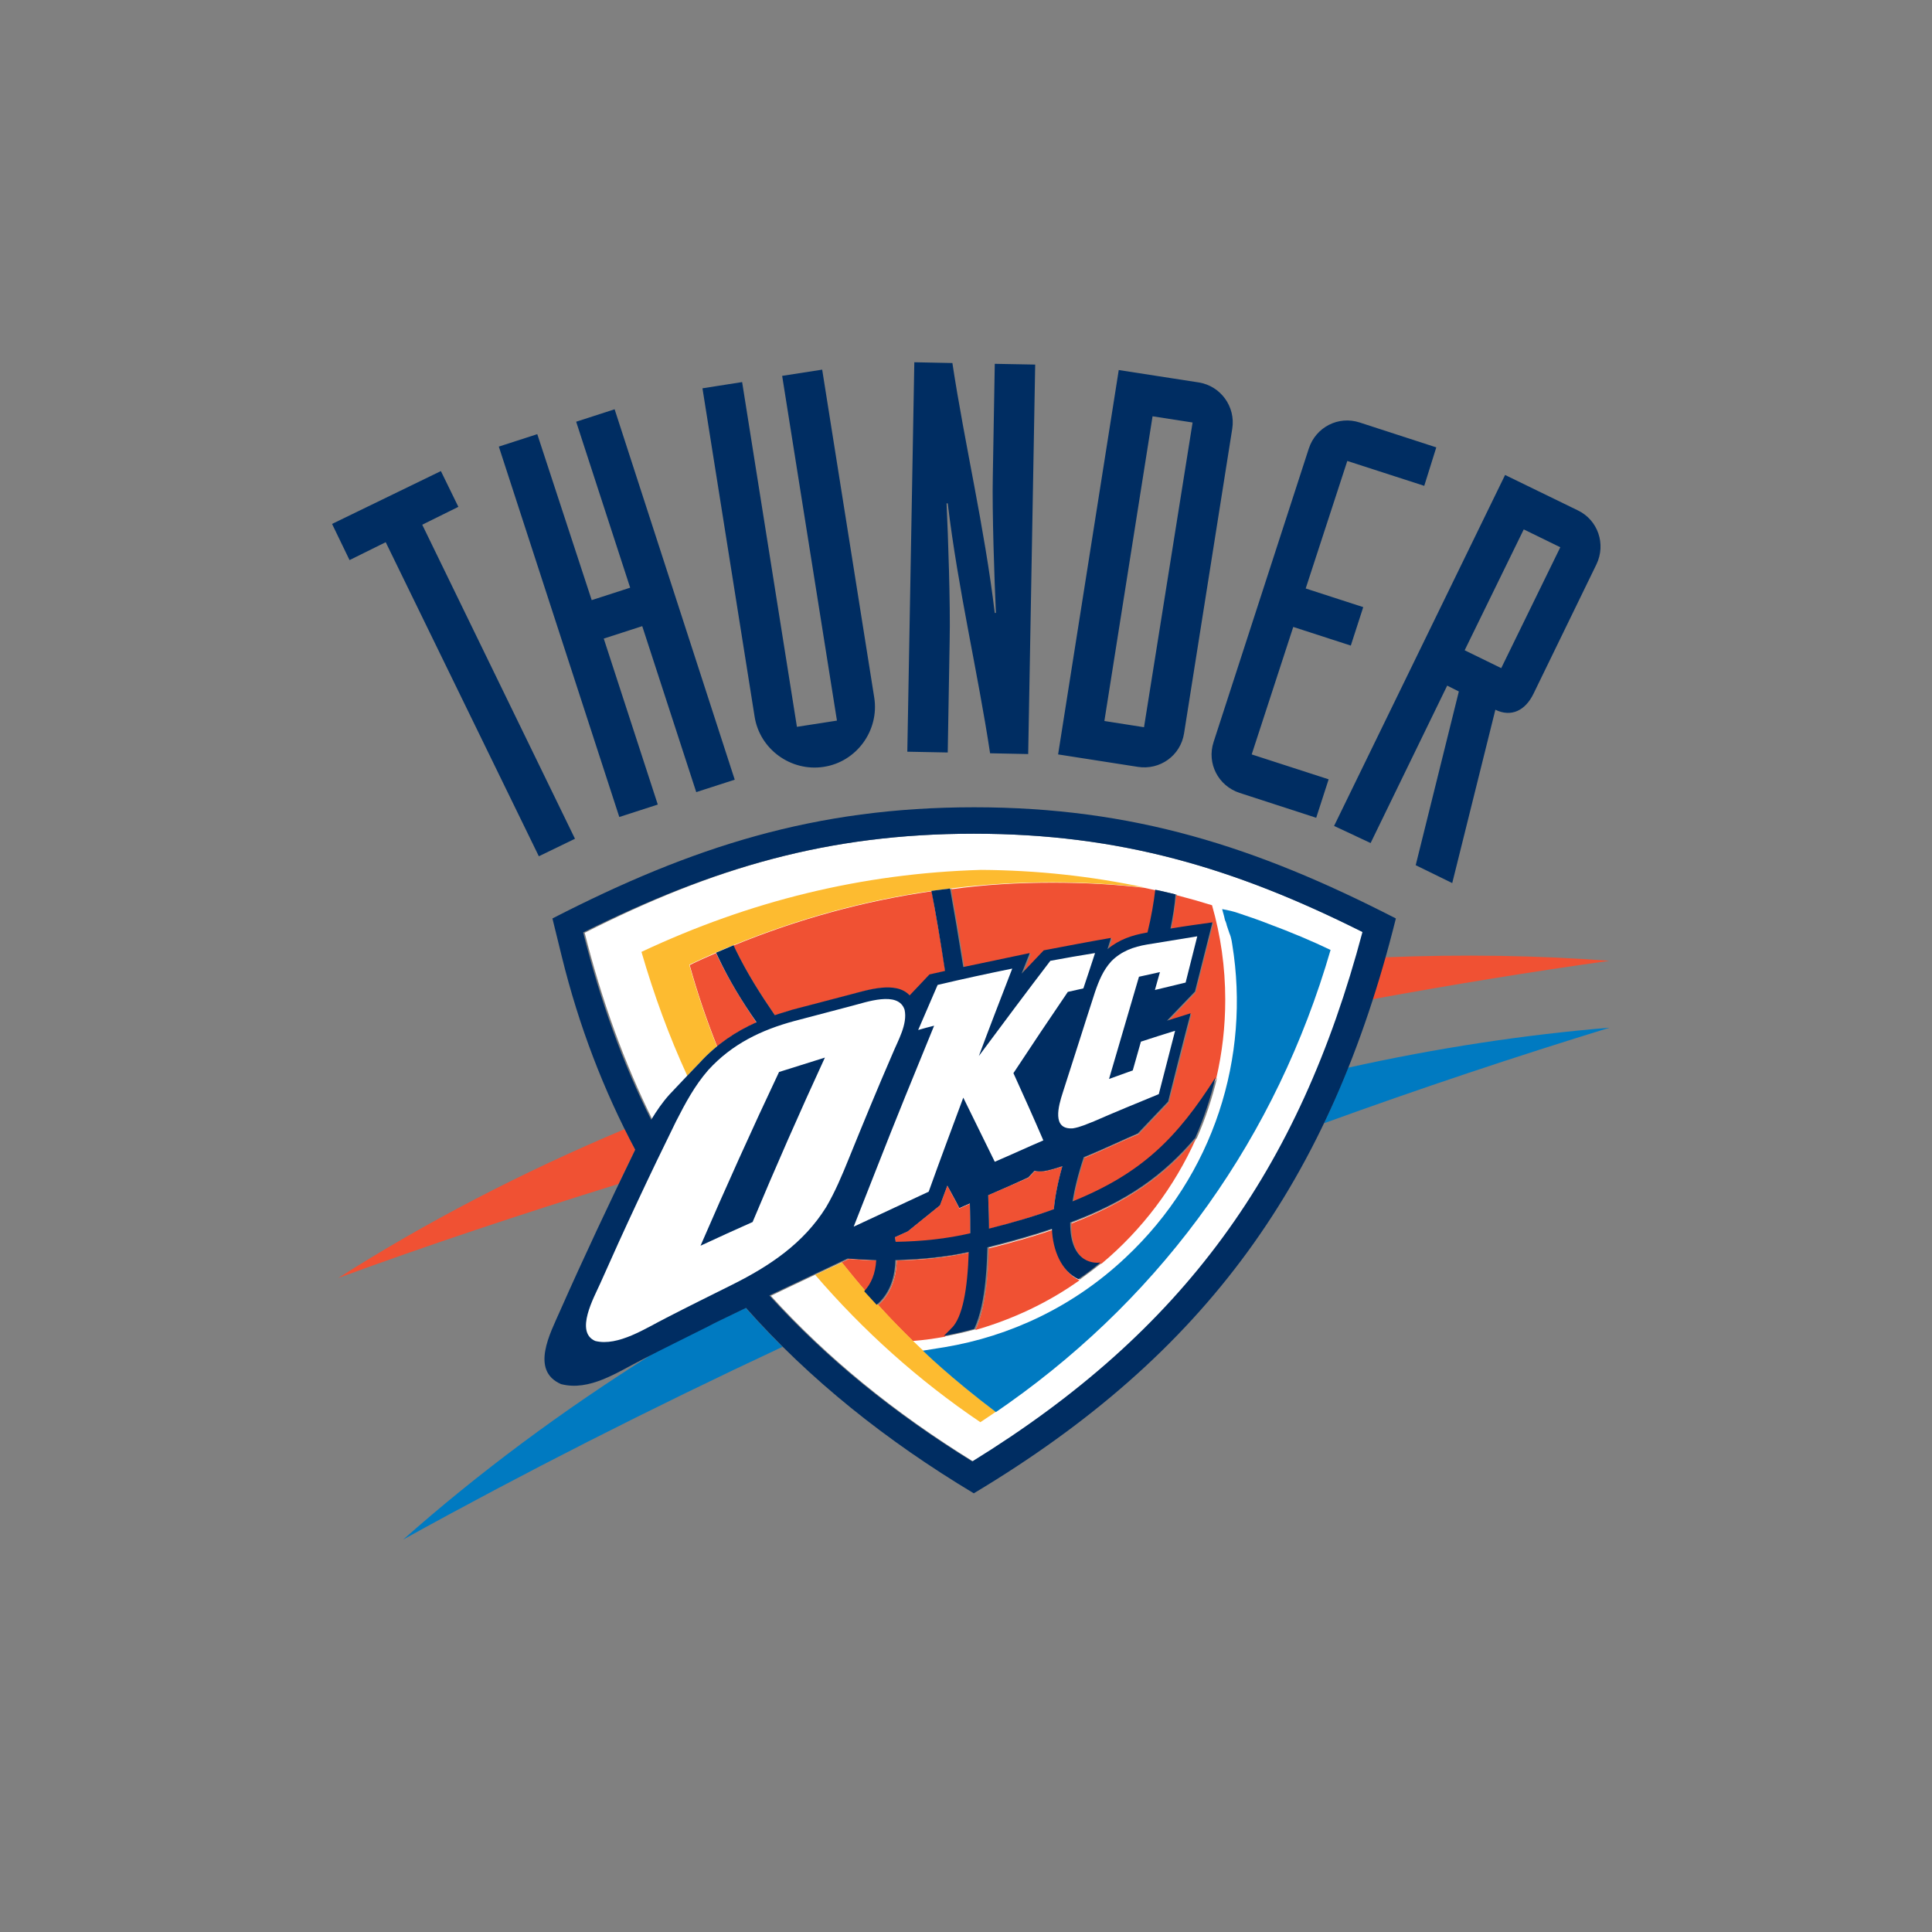
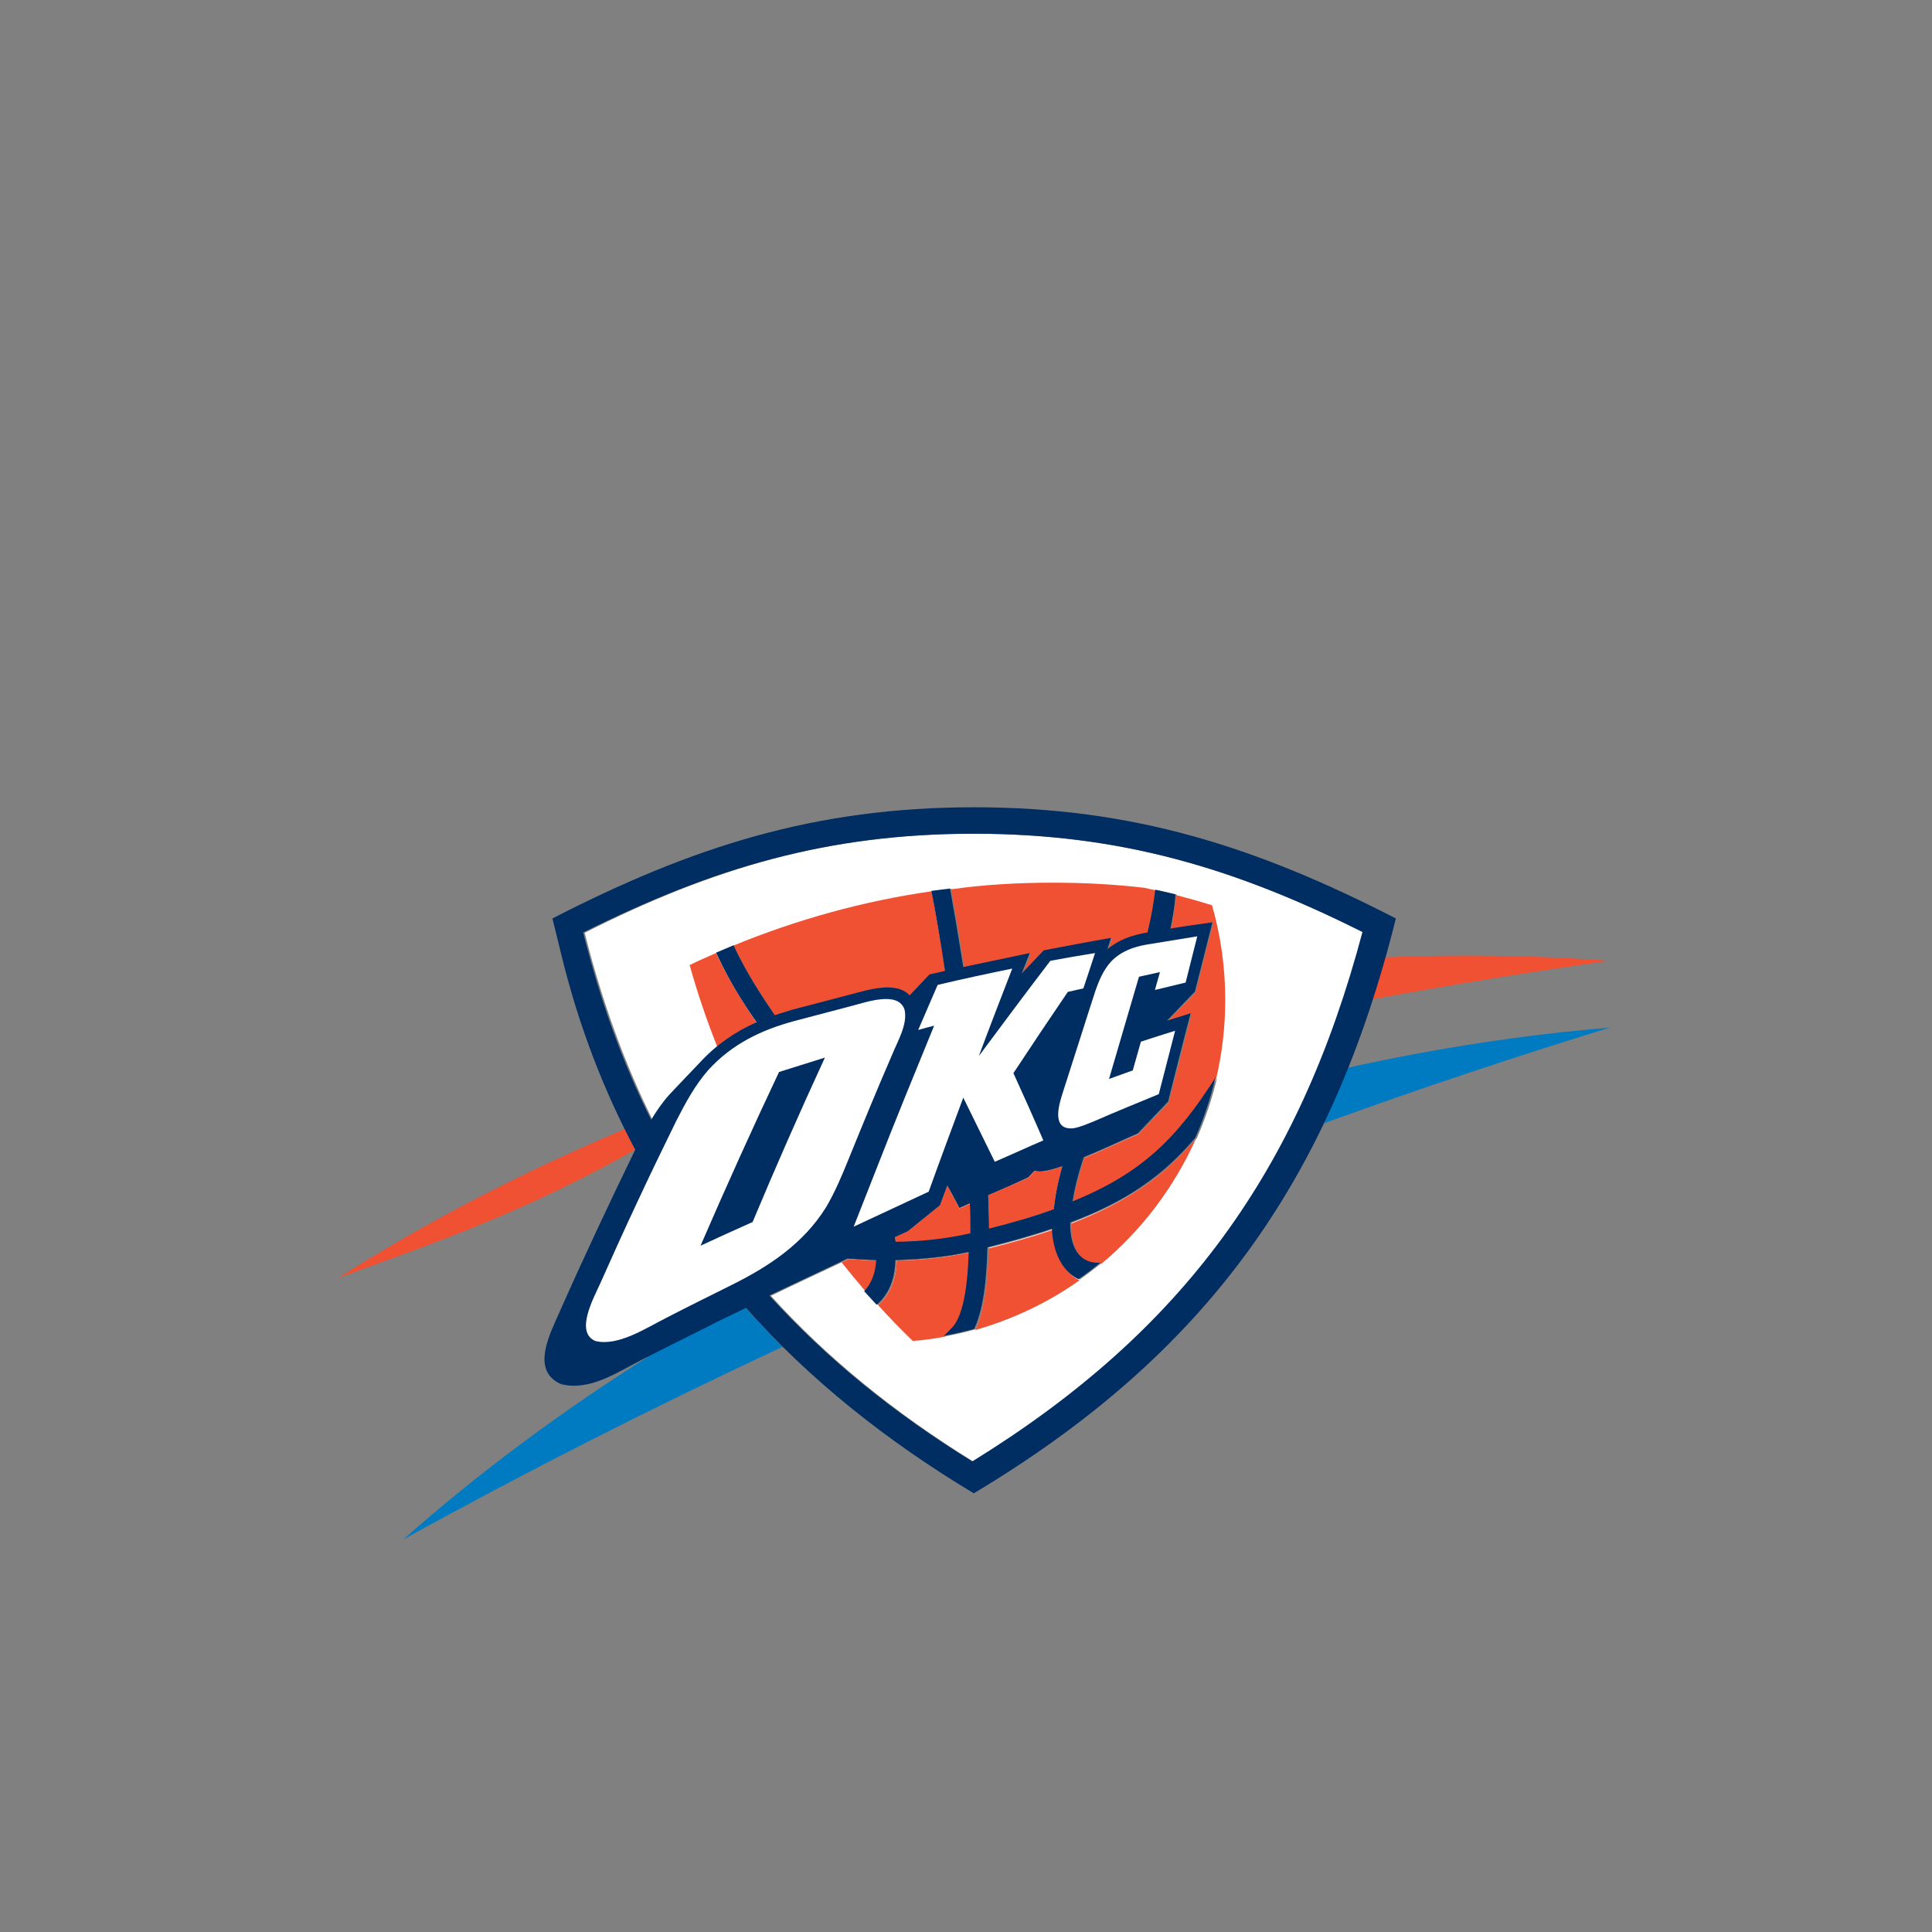
<svg xmlns="http://www.w3.org/2000/svg" width="64" height="64" viewBox="0 0 64 64" fill="none">
  <rect x="0" y="0" width="64" height="64" fill="#808080" stroke="none" />
-   <path d="M50.476 17.537L48.519 21.541L49.73 22.133L51.687 18.129L50.476 17.537ZM44.193 27.36L49.858 15.734L52.266 16.906C52.936 17.227 53.206 18.026 52.884 18.695L50.798 22.983C50.528 23.537 50.064 23.768 49.536 23.511L48.107 29.253L46.897 28.661L48.326 22.906L47.94 22.712L45.403 27.927L44.193 27.36ZM47.579 14.82L45.043 13.996C44.335 13.764 43.588 14.15 43.356 14.858L40.202 24.579C39.97 25.288 40.356 26.034 41.064 26.266L43.601 27.09L44.013 25.816L41.464 24.991L42.841 20.768L44.747 21.386L45.159 20.112L43.253 19.494L44.631 15.27L47.18 16.094L47.579 14.82ZM38.18 13.79L39.506 13.996L37.897 24.09L36.584 23.884L38.18 13.79ZM35.051 24.991L37.691 25.403C38.425 25.519 39.107 25.03 39.223 24.296L40.82 14.202C40.936 13.468 40.434 12.785 39.712 12.669L37.06 12.258L35.051 24.991ZM30.056 24.901L31.395 24.927L31.459 21.193C31.485 20.06 31.408 17.755 31.356 16.674H31.395C31.742 19.558 32.386 22.236 32.798 24.953L34.06 24.979L34.292 12.077L32.953 12.052L32.888 15.785C32.863 16.919 32.94 19.223 32.991 20.305H32.953C32.605 17.421 31.961 14.742 31.549 12.026L30.288 12L30.056 24.901ZM27.236 12.245L25.91 12.451L27.725 23.871L26.399 24.077L24.584 12.657L23.27 12.863L24.996 23.73C25.163 24.824 26.206 25.571 27.288 25.403C28.382 25.236 29.129 24.193 28.961 23.112L27.236 12.245ZM20.515 27.064L21.79 26.652L20 21.154L21.275 20.742L23.064 26.24L24.339 25.828L20.36 13.558L19.086 13.97L20.875 19.468L19.601 19.88L17.798 14.382L16.524 14.794L20.515 27.064ZM17.85 28.365L19.047 27.785L13.987 17.382L15.184 16.79L14.605 15.605L11 17.356L11.579 18.554L12.777 17.961L17.85 28.365Z" fill="#002D62" />
  <path d="M44.657 35.369C47.618 34.712 50.515 34.275 53.322 34.043C50.219 34.996 47.051 36.051 43.858 37.21C44.142 36.618 44.399 36 44.657 35.369ZM13.356 51C15.828 48.811 18.622 46.725 21.687 44.807C22.266 44.511 22.833 44.227 23.412 43.944C23.644 43.828 24.12 43.597 24.7 43.326C25.099 43.764 25.498 44.202 25.923 44.614C21.545 46.661 17.335 48.798 13.356 51Z" fill="#007AC1" />
-   <path d="M45.88 31.712C48.442 31.609 50.927 31.648 53.309 31.828C50.734 32.189 48.12 32.614 45.455 33.103C45.609 32.652 45.751 32.189 45.88 31.712ZM11.206 42.335C14.077 40.506 17.258 38.846 20.695 37.403C20.811 37.635 20.927 37.867 21.043 38.086C20.863 38.459 20.669 38.846 20.489 39.219C17.296 40.21 14.193 41.24 11.206 42.335Z" fill="#F05133" />
+   <path d="M45.88 31.712C48.442 31.609 50.927 31.648 53.309 31.828C50.734 32.189 48.12 32.614 45.455 33.103C45.609 32.652 45.751 32.189 45.88 31.712ZM11.206 42.335C14.077 40.506 17.258 38.846 20.695 37.403C20.811 37.635 20.927 37.867 21.043 38.086C17.296 40.21 14.193 41.24 11.206 42.335Z" fill="#F05133" />
  <path d="M29.644 40.983L30.069 40.79L31.137 39.927L31.382 39.27C31.537 39.592 31.627 39.708 31.781 40.017L32.129 39.863C32.142 40.21 32.142 40.532 32.142 40.854C31.369 41.034 30.532 41.124 29.669 41.137L29.644 40.983ZM32.734 39.592C33.184 39.399 33.622 39.206 34.073 39.013L34.279 38.794C34.369 38.807 34.472 38.807 34.588 38.807C34.755 38.781 34.974 38.717 35.206 38.639C35.051 39.18 34.961 39.657 34.923 40.069C34.292 40.288 33.584 40.506 32.773 40.712C32.76 40.339 32.747 39.978 32.734 39.592ZM32.258 27.618C37.099 27.618 40.897 28.751 45.184 30.888C43.086 38.794 39.249 44.112 32.258 48.425C29.631 46.803 27.403 44.987 25.537 42.927C26.36 42.528 27.3 42.09 28.124 41.704C28.459 41.73 28.768 41.755 29.077 41.755C29.064 42.206 28.91 42.541 28.678 42.785C28.807 42.94 28.948 43.094 29.09 43.236C29.451 42.914 29.682 42.438 29.708 41.755C30.558 41.742 31.382 41.652 32.142 41.485C32.103 42.734 31.923 43.648 31.575 44.009C31.562 44.022 31.549 44.034 31.549 44.034C31.459 44.137 31.382 44.202 31.318 44.266C31.652 44.202 32 44.124 32.322 44.034C32.747 43.146 32.76 41.601 32.76 41.331C33.545 41.137 34.253 40.931 34.897 40.712C34.923 41.434 35.219 42.129 35.773 42.386C36.017 42.206 36.262 42.026 36.506 41.833C36.365 41.858 35.489 41.91 35.502 40.506C37.369 39.798 38.579 38.961 39.648 37.7C39.931 37.056 40.15 36.399 40.318 35.704C39.043 37.712 37.871 38.884 35.579 39.811C35.644 39.399 35.76 38.923 35.953 38.343C36.622 38.06 37.318 37.725 37.742 37.558L38.747 36.502C39.004 35.524 39.249 34.558 39.493 33.579L38.708 33.824L39.635 32.858C39.828 32.099 40.021 31.326 40.215 30.567C39.751 30.631 39.288 30.708 38.824 30.773C38.901 30.386 38.953 30.013 38.991 29.64C38.773 29.588 38.541 29.524 38.322 29.485C38.27 29.91 38.193 30.373 38.064 30.901L38 30.914C37.562 30.991 37.124 31.133 36.738 31.455L36.867 31.081C36.12 31.21 35.386 31.352 34.639 31.494L33.906 32.266L33.931 32.202L34.176 31.584C33.442 31.738 32.708 31.893 31.974 32.047C31.82 31.056 31.665 30.167 31.537 29.446C31.331 29.472 31.124 29.498 30.918 29.524C31.047 30.258 31.215 31.172 31.369 32.176L30.854 32.292L30.197 32.987C29.734 32.498 28.794 32.807 28.202 32.961C27.558 33.129 26.927 33.296 26.283 33.464C26.09 33.515 25.897 33.579 25.717 33.644C25.24 32.949 24.79 32.24 24.416 31.468L24.352 31.326C24.159 31.403 23.966 31.481 23.773 31.571L23.85 31.738C24.21 32.485 24.648 33.193 25.112 33.876C24.429 34.184 23.785 34.609 23.232 35.215C23.232 35.215 22.331 36.154 22.227 36.27C21.996 36.541 21.79 36.824 21.622 37.107C20.682 35.215 19.936 33.154 19.369 30.901C23.618 28.751 27.416 27.618 32.258 27.618Z" fill="white" />
  <path d="M29.644 40.983L30.069 40.79L31.137 39.927L31.382 39.27C31.537 39.592 31.627 39.708 31.781 40.03L32.129 39.876C32.142 40.223 32.142 40.545 32.142 40.867C31.369 41.047 30.532 41.137 29.669 41.15L29.644 40.983ZM32.734 39.592C33.184 39.399 33.622 39.206 34.073 39.013L34.279 38.794C34.369 38.807 34.472 38.807 34.575 38.807C34.742 38.781 34.961 38.717 35.193 38.639C35.039 39.18 34.949 39.657 34.91 40.069C34.279 40.288 33.571 40.506 32.76 40.712C32.76 40.339 32.747 39.978 32.734 39.592ZM24.288 31.326C26.425 30.451 28.614 29.846 30.867 29.524C30.996 30.258 31.163 31.172 31.318 32.176L30.803 32.292L30.146 32.987C29.682 32.498 28.742 32.807 28.163 32.961C27.519 33.129 26.888 33.296 26.245 33.464C26.052 33.515 25.858 33.579 25.678 33.644C25.202 32.949 24.751 32.24 24.378 31.481L24.288 31.326ZM23.76 34.674C23.412 33.798 23.103 32.897 22.846 31.97C23.129 31.828 23.425 31.7 23.721 31.571L23.798 31.738C24.159 32.485 24.597 33.193 25.06 33.876C24.597 34.081 24.159 34.339 23.76 34.674ZM28.678 42.785C28.408 42.464 28.137 42.142 27.88 41.82L28.125 41.704C28.459 41.73 28.781 41.755 29.077 41.755C29.052 42.206 28.91 42.541 28.678 42.785ZM31.305 44.279C30.957 44.343 30.597 44.395 30.236 44.421C29.837 44.034 29.451 43.635 29.09 43.236C29.451 42.914 29.682 42.438 29.708 41.755C30.558 41.742 31.382 41.652 32.142 41.485C32.103 42.734 31.923 43.648 31.575 44.009C31.562 44.022 31.549 44.034 31.549 44.034C31.446 44.15 31.369 44.227 31.305 44.279ZM35.76 42.412C34.73 43.146 33.558 43.7 32.309 44.06C32.734 43.172 32.747 41.627 32.747 41.356C33.532 41.163 34.24 40.957 34.884 40.738C34.91 41.459 35.206 42.154 35.76 42.412ZM39.622 37.712C38.901 39.322 37.833 40.738 36.494 41.858C36.352 41.884 35.476 41.936 35.489 40.532C37.343 39.811 38.554 38.974 39.622 37.712ZM34.871 29.24C35.901 29.24 36.906 29.292 37.897 29.408C38.657 29.562 39.403 29.755 40.15 29.987C40.434 30.979 40.588 32.034 40.588 33.116C40.588 34.017 40.485 34.88 40.292 35.717C39.017 37.725 37.846 38.897 35.554 39.824C35.618 39.412 35.734 38.936 35.927 38.356C36.597 38.073 37.292 37.738 37.717 37.571L38.721 36.515C38.978 35.536 39.223 34.571 39.468 33.592L38.682 33.837L39.609 32.871C39.803 32.112 39.996 31.339 40.189 30.579C39.725 30.644 39.262 30.721 38.798 30.785C38.876 30.399 38.927 30.026 38.966 29.652C38.747 29.601 38.515 29.537 38.296 29.498C38.245 29.923 38.167 30.386 38.039 30.914L37.974 30.927C37.536 31.004 37.099 31.146 36.712 31.468L36.841 31.094C36.094 31.223 35.361 31.365 34.614 31.506L33.88 32.279L33.906 32.215L34.15 31.597C33.416 31.751 32.682 31.906 31.948 32.06C31.794 31.069 31.64 30.18 31.511 29.459C32.592 29.305 33.725 29.24 34.871 29.24Z" fill="#F05133" />
-   <path d="M22.768 35.639C22.163 34.326 21.661 32.949 21.249 31.532C24.841 29.846 28.549 28.931 32.502 28.816C34.343 28.828 36.133 29.021 37.897 29.395C36.906 29.292 35.888 29.227 34.871 29.227C33.725 29.227 32.592 29.292 31.485 29.433C31.279 29.459 31.073 29.485 30.867 29.511C28.614 29.833 26.425 30.438 24.288 31.313C24.094 31.391 23.901 31.468 23.708 31.558C23.412 31.687 23.129 31.816 22.833 31.957C23.09 32.884 23.399 33.785 23.747 34.661C23.554 34.828 23.36 35.009 23.18 35.202L22.768 35.639ZM32.476 47.112C30.416 45.721 28.588 44.073 27.004 42.232L27.893 41.82C28.15 42.142 28.421 42.476 28.691 42.785C28.82 42.94 28.961 43.094 29.103 43.236C30.275 44.524 31.575 45.708 32.991 46.764C32.811 46.893 32.644 46.996 32.476 47.112Z" fill="#FDBB30" />
  <path d="M29.644 40.983L29.669 41.137C30.532 41.124 31.369 41.034 32.142 40.854C32.142 40.532 32.142 40.21 32.129 39.863L31.781 40.017C31.627 39.708 31.549 39.579 31.382 39.27L31.137 39.927L30.069 40.79L29.644 40.983ZM32.734 39.592C32.747 39.978 32.76 40.339 32.76 40.7C33.571 40.494 34.279 40.288 34.91 40.056C34.949 39.644 35.039 39.167 35.193 38.627C34.961 38.704 34.755 38.768 34.575 38.794C34.459 38.807 34.356 38.807 34.266 38.781L34.06 39C33.622 39.206 33.185 39.399 32.734 39.592ZM32.258 27.618C27.416 27.618 23.618 28.751 19.318 30.888C19.884 33.142 20.618 35.202 21.571 37.094C21.751 36.798 21.944 36.515 22.176 36.258C22.279 36.142 23.18 35.202 23.18 35.202C23.734 34.597 24.365 34.172 25.06 33.863C24.584 33.18 24.159 32.485 23.798 31.725L23.721 31.558C23.914 31.481 24.107 31.391 24.3 31.313L24.365 31.455C24.738 32.227 25.189 32.936 25.665 33.631C25.846 33.566 26.039 33.515 26.232 33.451C26.876 33.283 27.506 33.116 28.15 32.949C28.742 32.794 29.682 32.485 30.133 32.974L30.79 32.279L31.305 32.163C31.15 31.146 30.996 30.232 30.854 29.511C31.06 29.485 31.266 29.459 31.472 29.433C31.601 30.154 31.755 31.056 31.91 32.034C32.644 31.88 33.378 31.725 34.112 31.571L33.867 32.189L33.841 32.253L34.575 31.481C35.322 31.339 36.056 31.197 36.803 31.069L36.687 31.442C37.073 31.12 37.511 30.979 37.949 30.901L38.013 30.888C38.142 30.36 38.219 29.897 38.27 29.472C38.489 29.524 38.721 29.575 38.94 29.627C38.914 30 38.85 30.386 38.773 30.76C39.236 30.682 39.7 30.618 40.163 30.554C39.97 31.313 39.777 32.086 39.584 32.846L38.657 33.811L39.442 33.566C39.185 34.532 38.94 35.511 38.695 36.489L37.691 37.545C37.266 37.725 36.571 38.06 35.901 38.331C35.708 38.91 35.592 39.399 35.528 39.798C37.82 38.871 38.991 37.7 40.266 35.691C40.099 36.386 39.88 37.043 39.597 37.687C38.528 38.949 37.318 39.798 35.451 40.494C35.438 41.91 36.326 41.846 36.455 41.82C36.223 42.013 35.979 42.206 35.721 42.373C35.167 42.116 34.871 41.421 34.846 40.7C34.215 40.919 33.507 41.112 32.708 41.318C32.695 41.588 32.695 43.133 32.27 44.022C31.936 44.112 31.601 44.189 31.266 44.253C31.331 44.189 31.408 44.112 31.498 44.022C31.498 44.009 31.511 43.996 31.524 43.996C31.884 43.635 32.051 42.721 32.09 41.472C31.331 41.639 30.506 41.717 29.657 41.742C29.644 42.425 29.412 42.901 29.039 43.223C28.897 43.069 28.768 42.927 28.627 42.773C28.858 42.528 29 42.193 29.026 41.742C28.73 41.73 28.408 41.717 28.073 41.691C27.249 42.077 26.309 42.528 25.485 42.914C27.352 44.974 29.579 46.79 32.206 48.412C39.197 44.099 43.034 38.781 45.133 30.875C40.897 28.751 37.099 27.618 32.258 27.618ZM18.3 30.425C22.936 28.043 27.004 26.742 32.27 26.742C37.524 26.742 41.605 28.043 46.24 30.425C44.077 39.103 39.957 44.858 32.258 49.468C29.36 47.73 26.811 45.695 24.712 43.326C24.133 43.609 23.657 43.828 23.425 43.957C22.704 44.318 21.97 44.678 21.249 45.051C20.438 45.464 19.524 46.094 18.584 45.85C17.554 45.399 18.236 44.15 18.545 43.442C19.343 41.639 20.18 39.863 21.043 38.086C20 36.129 19.176 33.991 18.61 31.687L18.3 30.425Z" fill="#002D62" />
  <path d="M38 31.288C37.549 31.365 37.15 31.506 36.816 31.841C36.545 32.137 36.403 32.485 36.275 32.858C35.914 33.966 35.566 35.086 35.206 36.193C35.064 36.631 34.833 37.429 35.541 37.378C35.785 37.339 36.004 37.236 36.236 37.146C36.944 36.837 37.665 36.541 38.386 36.245C38.566 35.549 38.747 34.841 38.927 34.146C38.554 34.262 38.18 34.378 37.794 34.506C37.704 34.828 37.614 35.137 37.524 35.459C37.266 35.549 36.996 35.652 36.738 35.742C37.073 34.609 37.395 33.489 37.73 32.356C37.961 32.305 38.193 32.253 38.425 32.202C38.373 32.395 38.309 32.601 38.258 32.794C38.592 32.717 38.94 32.627 39.275 32.549C39.403 32.047 39.532 31.532 39.661 31.017C39.12 31.107 38.566 31.197 38 31.288ZM34.794 31.828C33.996 32.871 33.21 33.927 32.425 34.983C32.785 34.017 33.159 33.051 33.532 32.086C32.708 32.253 31.871 32.434 31.06 32.627C30.841 33.129 30.635 33.618 30.416 34.12C30.597 34.069 30.777 34.017 30.944 33.978C30.3 35.549 29.657 37.12 29.039 38.704C28.781 39.348 28.537 39.991 28.279 40.635C29.103 40.249 29.94 39.863 30.764 39.476C31.137 38.434 31.524 37.403 31.91 36.361C32.258 37.069 32.605 37.777 32.953 38.485C33.494 38.253 34.022 38.009 34.562 37.777C34.24 37.03 33.906 36.283 33.571 35.549C34.163 34.648 34.768 33.747 35.373 32.858C35.541 32.82 35.721 32.781 35.888 32.742C36.017 32.356 36.146 31.97 36.275 31.571C35.785 31.648 35.283 31.738 34.794 31.828ZM24.931 40.481C24.352 40.738 23.785 40.996 23.206 41.266C24.043 39.335 24.906 37.416 25.807 35.511C26.309 35.356 26.824 35.189 27.326 35.034C26.489 36.85 25.691 38.665 24.931 40.481ZM26.309 33.824C25.215 34.12 24.249 34.584 23.463 35.446C23.013 35.961 22.704 36.541 22.395 37.146C21.519 38.923 20.682 40.712 19.884 42.515C19.678 42.978 19.034 44.124 19.717 44.421C20.476 44.614 21.416 43.983 22.086 43.648C22.807 43.275 23.541 42.914 24.262 42.554C25.498 41.936 26.618 41.189 27.365 39.991C27.661 39.489 27.893 38.936 28.112 38.395C28.588 37.223 29.064 36.064 29.567 34.906C29.747 34.468 30.069 33.927 29.966 33.451C29.76 32.807 28.678 33.206 28.215 33.322C27.584 33.489 26.94 33.657 26.309 33.824Z" fill="white" />
-   <path d="M41.064 30.322C41.386 30.425 41.708 30.541 42.017 30.657C41.708 30.541 41.386 30.425 41.064 30.322ZM41.013 30.245C41.348 30.36 41.669 30.463 41.991 30.592C42.79 30.888 43.485 31.184 44.077 31.468C42.288 37.635 38.605 42.798 33.416 46.481L32.991 46.777C31.472 45.631 30.571 44.742 30.571 44.742L31.292 44.627C33.455 44.266 35.554 43.288 37.279 41.665C40.227 38.91 41.425 34.996 40.82 31.288C40.807 31.197 40.794 31.12 40.768 31.03L40.755 30.991L40.742 30.953L40.73 30.927L40.717 30.888L40.704 30.85L40.691 30.811L40.678 30.773L40.665 30.734L40.652 30.695L40.639 30.657L40.627 30.605L40.614 30.567L40.601 30.528L40.588 30.502L40.575 30.463C40.549 30.335 40.511 30.219 40.485 30.116C40.704 30.154 40.858 30.193 41.013 30.245Z" fill="#007AC1" />
</svg>